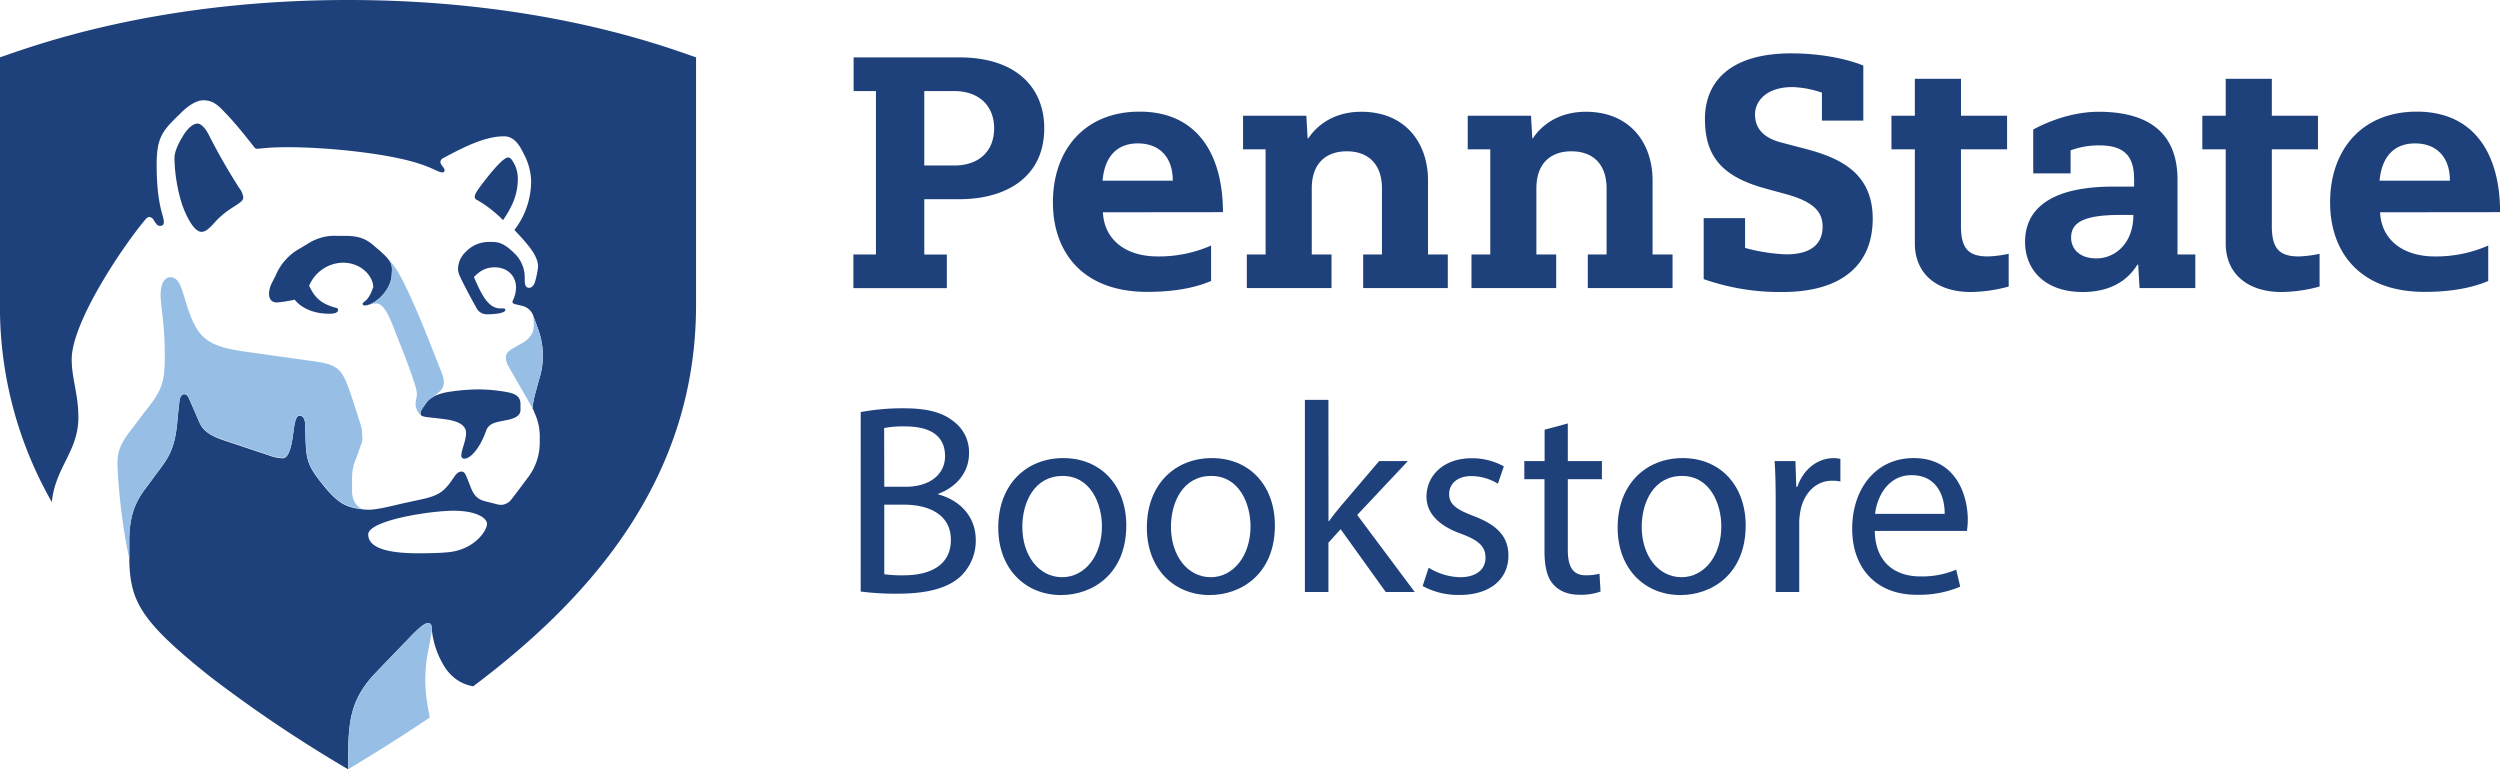
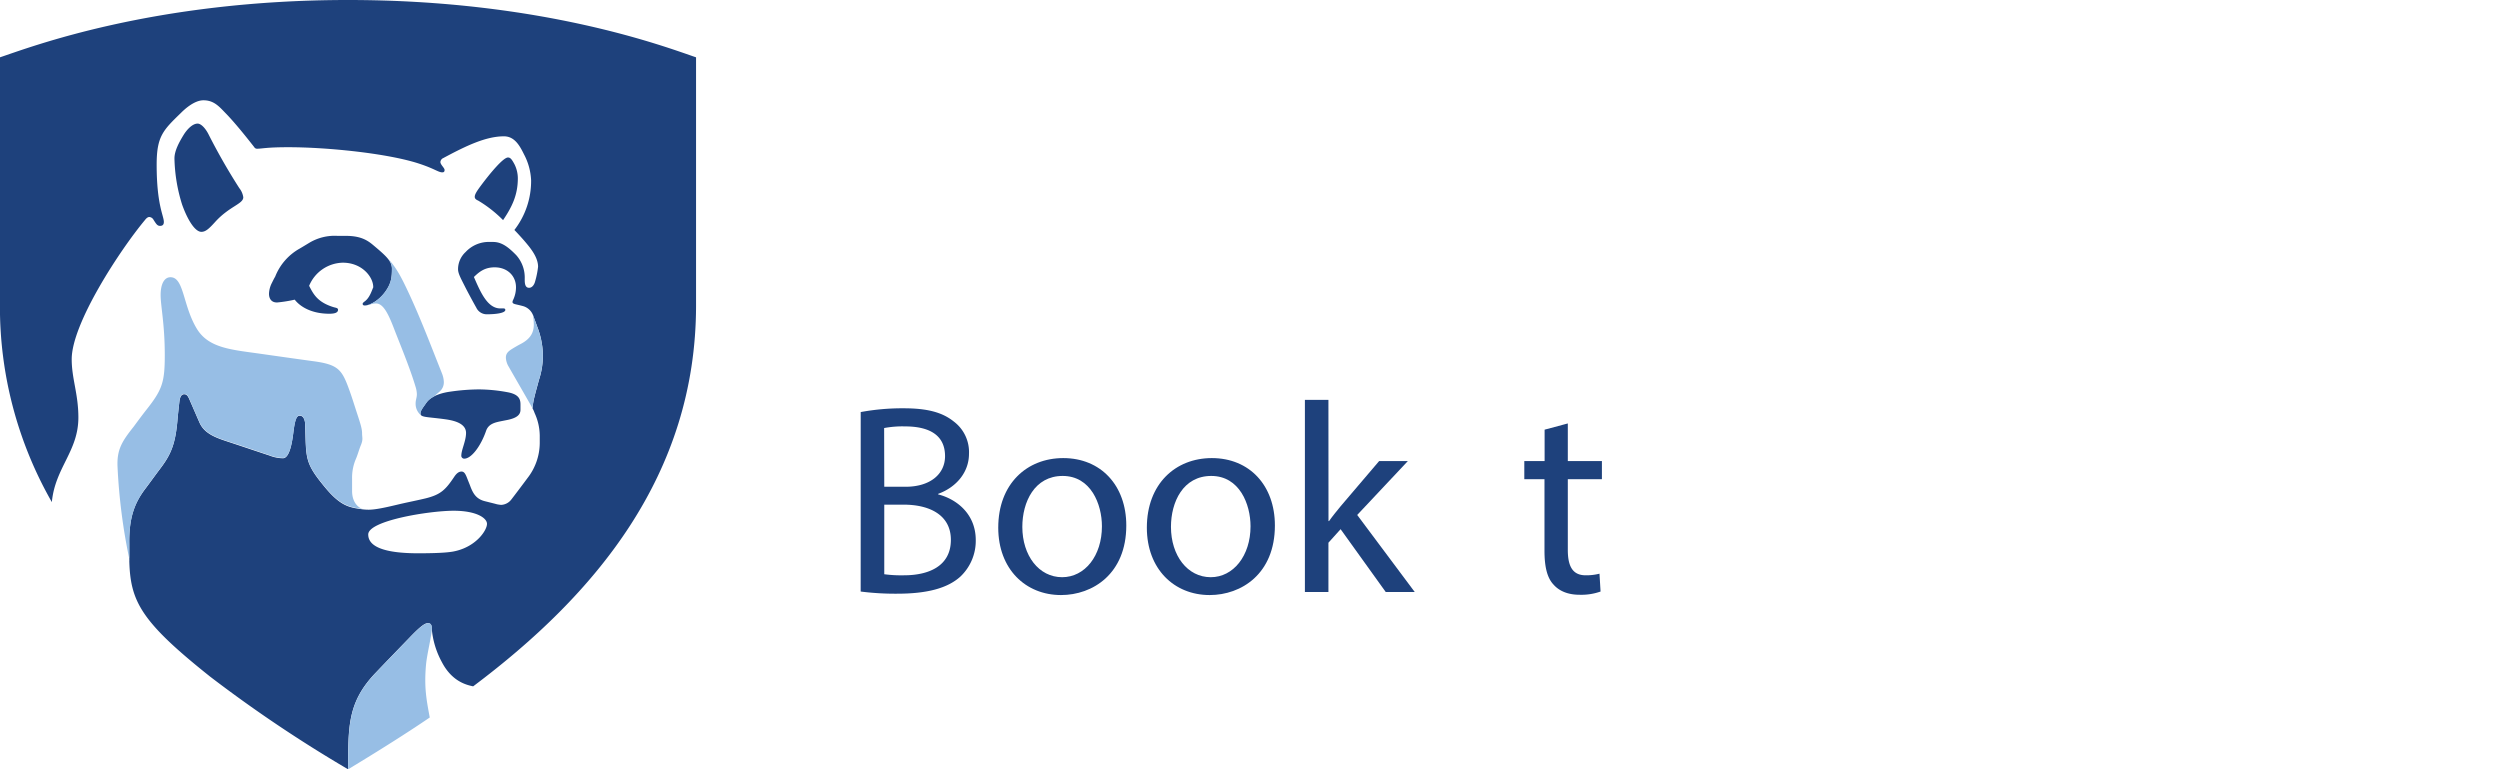
<svg xmlns="http://www.w3.org/2000/svg" id="Layer_1" data-name="Layer 1" viewBox="0 0 775.73 238.7">
  <defs>
    <style>.cls-1{fill:#1e417c;}.cls-2{fill:#97bee5;}</style>
  </defs>
  <title>penn-state-bookstore-logo</title>
  <path class="cls-1" d="M424,614.09A421.46,421.46,0,0,0,467,643c.13-13-.28-20.66,8.51-29.86,3.56-3.73,7.23-7.52,10.55-10.95,2.49-2.59,4.52-4.52,5.7-4.52.84,0,1.22.44,1.22,1.57a26.3,26.3,0,0,0,3.15,10.52c3.29,6.34,8.15,7.16,9.7,7.52C543.53,589,575,551.84,575,499V422.1c-9.29-3.15-47.44-17.79-108-17.79S368.31,419,359,422.1V499a122,122,0,0,0,16.11,61.11c1-10.68,8.23-15.75,8.23-26.25,0-7.33-2.07-12-2.07-18.09,0-11.09,15-33.91,22.74-43.2.22-.28.73-.93,1.35-.93a1.65,1.65,0,0,1,1.32.91c.79,1.21,1.13,1.85,2,1.85s1.18-.47,1.18-1.23c0-1.93-2.23-5.16-2.23-17.76,0-8.82,2-10.68,7.52-16.05,1-1,4.07-3.93,7-3.93,3.25,0,4.86,1.93,6.87,4,3.38,3.44,8.11,9.55,8.87,10.51a1,1,0,0,0,.87.52c1.57,0,2.88-.47,9.68-.47,12.36,0,31,1.94,40.57,5.08,4.93,1.61,6,2.72,7.26,2.72.64,0,.7-.42.7-.75,0-.62-1.3-1.63-1.3-2.47a1.49,1.49,0,0,1,.91-1.22c7.14-3.84,13.24-6.74,18.81-6.74,3.25,0,4.86,2.81,6.22,5.59a18.89,18.89,0,0,1,2.21,8.07,24.81,24.81,0,0,1-5.19,15.4c1.1,1.14,2.67,2.85,3.62,4,1.69,2,3.73,4.66,3.73,7.41a26.68,26.68,0,0,1-.91,4.53c-.15.66-.73,2-1.88,2s-1.31-1.16-1.35-2.16c0-.21,0-.66,0-.76a10.41,10.41,0,0,0-2.63-7.2c-2.32-2.38-4.45-4.1-7.14-4.1h-.92a9.8,9.8,0,0,0-7.64,3.11,7.25,7.25,0,0,0-2.36,5.35c0,1.33.91,2.92,2.12,5.33.71,1.43,2.54,4.83,3.54,6.59a3.57,3.57,0,0,0,3.25,2.06c3.08,0,5.76-.43,5.76-1.35,0-.25-.14-.47-.56-.47-.18,0-.6,0-1,0-4,0-6.17-5.11-8.19-9.75,1.54-1.5,3.28-3,6.43-3,4,0,6.63,2.69,6.63,6.19a9.18,9.18,0,0,1-.85,3.84,1.92,1.92,0,0,0-.24.72c0,.55.69.66,1.79.91.38.09,1.13.27,1.58.4a4.69,4.69,0,0,1,3,2.77c.35.95,1.15,3.12,1.33,3.64a25.25,25.25,0,0,1,1.73,8.32,23.94,23.94,0,0,1-1.21,8.15c-1.23,4.57-1.78,6.3-2,8.81a9.68,9.68,0,0,1,.65,1.47,17.19,17.19,0,0,1,1.59,7v2.36a17.87,17.87,0,0,1-3.8,10.81c-1.54,2.08-3.74,5-5,6.63a4.22,4.22,0,0,1-3.15,1.69,8.54,8.54,0,0,1-2-.37l-3.11-.78c-2.69-.68-3.68-2.44-4.55-4.81-.13-.35-.54-1.36-.67-1.68-.64-1.65-1-2.7-2-2.7-.77,0-1.5.49-2.26,1.64-2.69,4-4.15,5.51-8.88,6.68-1.66.41-5,1.1-6.89,1.52-2.84.63-7.9,2-10.75,2a17.84,17.84,0,0,1-1.89-.11c-3.89-.55-6.65-.81-11.49-6.58-6.66-8-6-9.07-6.37-19.79,0-1.2-.43-2.69-1.68-2.69s-1.6,2.27-2,5.5c-.47,3.78-1.35,7.71-3.21,7.71a11.81,11.81,0,0,1-4.18-.85c-2.42-.79-8.44-2.82-11.62-3.87-4.31-1.43-8.44-2.56-10.1-6.38-.79-1.8-2.23-5.15-3-6.89-.51-1.22-.89-1.86-1.7-1.86-1.14,0-1.4,1.37-1.53,2.44-.14,1.22-.45,4-.6,5.78-.65,7.47-2.14,10.65-5.3,14.82-1.45,1.91-2.83,3.85-4.44,6C401,560,399,564.48,399.14,573c0,.55,0,3.72,0,5.18.29,12.68,3.51,18.89,24.87,35.91Zm76.5-38.83c-1,.24-3,.73-11.72.73-13.26,0-15.5-3.26-15.5-5.84,0-4.32,19-7.36,26.5-7.36,7.17,0,10.35,2.31,10.35,4.06,0,2-3.24,6.87-9.63,8.41Zm-25.67-81.91c0-3.06-3.44-7.53-9.43-7.53A11.57,11.57,0,0,0,454.94,493c1.28,2.47,2.51,5.08,7.62,6.63.68.2,1.35.22,1.35.8,0,.82-.86,1.23-2.68,1.23-5.79,0-9.23-2.37-10.76-4.37a42.46,42.46,0,0,1-5.4.87c-1.77.07-2.58-1.12-2.58-2.7a7.81,7.81,0,0,1,.91-3.39c.33-.68.69-1.4,1-1.91a17.18,17.18,0,0,1,7.56-8.69c.61-.35,2.21-1.32,3-1.8a15.25,15.25,0,0,1,8.82-2.17h2.61c4.26,0,6.44,1.19,8.33,2.78,3.82,3.21,5.92,5,5.92,7.35,0,2.65-.14,4.68-2.26,7.47-1.82,2.39-4.48,4-6.2,4-.49,0-.63-.26-.63-.53s.4-.55.82-.88c1.41-1.15,2-3.17,2.49-4.29Zm-53.36-17.1c1.32,0,2.32-.87,4.3-3.06,4.44-4.91,8.74-5.57,8.74-7.67a5.86,5.86,0,0,0-1.23-2.83,188.91,188.91,0,0,1-9.58-16.75c-1-1.95-2.35-3.28-3.36-3.28-1.64,0-3.37,1.91-4.37,3.55-1.41,2.31-2.82,4.91-2.82,7.28a51.14,51.14,0,0,0,2.37,14.28c1.6,4.51,3.93,8.48,6,8.48Zm85.86-9.72c-.22-.13-1-.4-1-1.15s.63-1.76,1.9-3.46c2.92-3.92,6.94-8.74,8.41-8.74.73,0,1.17.5,2.06,2.18a9.87,9.87,0,0,1,1,4.25c0,5.22-1.8,8.88-4.58,13a38.68,38.68,0,0,0-7.8-6.1Zm-5.16,79.12c0-1.77,1.46-4.51,1.46-7,0-2.92-3.58-3.84-6.35-4.23-5.85-.81-7.8-.54-7.8-1.83,0-.89.79-1.82,1.85-3.35,1.57-2.26,5.32-3.12,7.31-3.39a63.63,63.63,0,0,1,9-.71,49.54,49.54,0,0,1,8.74.85c3.58.62,4.14,2.12,4.14,3.8v1.68c0,1.69-1.39,2.56-3.88,3.11l-1.93.38c-1.81.38-4.05.73-4.85,3-1.7,4.92-4.67,8.76-6.87,8.67a.92.92,0,0,1-.83-1" transform="translate(-359.02 -404.31)" />
  <path class="cls-2" d="M491.22,610.49c.31-3.35,1.79-9,1.79-11.23,0-1.13-.38-1.57-1.22-1.57-1.18,0-3.21,1.93-5.7,4.52-3.32,3.43-7,7.22-10.55,10.95-8.79,9.2-8.38,16.86-8.51,29.86,9.78-5.9,18.72-11.56,25.34-16.08-1-5.42-1.8-9.3-1.15-16.45Zm-92.08-32.31c0-1.46,0-4.63,0-5.18-.1-8.52,1.89-13,5.2-17.41,1.61-2.13,3-4.07,4.44-6,3.16-4.17,4.65-7.35,5.3-14.82.15-1.76.46-4.56.6-5.78s.39-2.44,1.53-2.44c.81,0,1.19.64,1.71,1.86.73,1.74,2.17,5.09,3,6.89,1.66,3.82,5.79,4.95,10.11,6.38,3.17,1,9.19,3.08,11.61,3.87a12.08,12.08,0,0,0,4.18.85c1.86,0,2.74-3.93,3.21-7.71.41-3.23.9-5.5,2-5.5s1.64,1.49,1.68,2.69c.4,10.72-.29,11.84,6.37,19.79,4.84,5.77,7.6,6,11.49,6.58-1.44-.43-3.3-2.1-3.3-5.61V552.8a14.68,14.68,0,0,1,1.19-6.11c.45-1,1-2.93,1.47-4.08.85-2,.44-2.47.44-3.85s-.48-2.92-1.64-6.43c-.59-1.8-1.4-4.43-2.17-6.58-2.41-6.73-3.39-8.31-11.44-9.38-2.58-.34-13.87-1.94-16.23-2.28-9-1.28-16.11-1.71-19.79-7.76-4.39-7.23-3.95-16-8.18-16-2,0-3.06,2.24-3.06,5.52,0,3.44,1.29,9,1.29,18.68,0,8.37-.78,10.7-5.66,16.87-1.26,1.59-3,3.95-4,5.31-3.63,4.56-5.24,7.13-5,12.44a180.61,180.61,0,0,0,3.75,29.07ZM496.08,520a7.83,7.83,0,0,1,.65,2.64,3.79,3.79,0,0,1-1.34,3.2c-.56.49-1.18,1-1.74,1.54a6.48,6.48,0,0,0-2.31,1.91c-1.06,1.53-1.85,2.46-1.85,3.35a.77.77,0,0,0,.3.64,4.62,4.62,0,0,1-1.81-3.75c0-1.17.39-1.79.39-2.9a8.47,8.47,0,0,0-.43-2.39c-1.8-6-4.83-13.2-6.7-18.07s-3.41-7.7-5.56-7.7c-1.2,0-2.26.59-3.52.59,1.72,0,4.38-1.58,6.2-4,2.12-2.79,2.26-4.82,2.26-7.47a4.83,4.83,0,0,0-1.36-3.17c2.73,2.78,4.47,6.32,6.32,10.24,4.05,8.58,7.56,18,10.5,25.31Zm28.31-17.93c.35.95,1.15,3.11,1.33,3.64a25.25,25.25,0,0,1,1.73,8.32,23.94,23.94,0,0,1-1.21,8.15c-1.23,4.57-1.78,6.3-2,8.81-.34-.71-6.84-11.92-7.33-12.83a5.86,5.86,0,0,1-.92-2.86c0-1.14.49-1.83,1.88-2.7.83-.52,1.91-1.14,2.64-1.52,3.35-1.71,4.14-3.83,4.15-6.09a19.78,19.78,0,0,0-.29-2.92" transform="translate(-359.02 -404.31)" />
-   <path class="cls-1" d="M924.35,433.06a31.13,31.13,0,0,0-9.11-1.73c-8.33,0-11.65,4.52-11.65,8.5,0,5.22,3.87,7.63,8.34,8.75l7.1,1.86c10,2.66,21.08,6.91,21.08,21.74,0,13.6-8.75,22.74-28.07,22.74a71.29,71.29,0,0,1-24.38-4V472H900.5v9.23a54.73,54.73,0,0,0,12.8,2c7.58,0,11.26-3.16,11.26-8.58,0-4.48-2.53-7.73-11.66-10.18l-6.11-1.68c-14-3.79-18.74-10.51-18.74-21.56,0-11.35,7.57-20.36,26.8-20.36,8.26,0,16.51,1.43,22.34,3.78v17.08H924.35v-8.7ZM1017,471c-11.66,0-15.33,2.45-15.33,7.05,0,3.17,2.25,6.44,7.87,6.44s11.45-4.49,11.45-13.49Zm4.19-11.36c0-7.38-3.59-10.22-10.81-10.22a25.87,25.87,0,0,0-8.87,1.54v7.15h-11.6V444.52c1.91-1.09,10.5-5.53,20.29-5.53,14.89,0,24.48,6.06,24.48,21.05v23.22h5.53v10.43h-17.31l-.42-7.28h-.21c-1.06,1.49-5,8.51-17,8.51s-17.89-7.16-17.89-15.54c0-10.17,7.81-17.17,27.42-17.17h6.42v-2.57Zm-68-30.87h14.31v11.45H981.8v10.43H967.49v23.82c0,7.17,2.51,9.41,8.44,9.41a36.8,36.8,0,0,0,6.37-.82v10.16a46.4,46.4,0,0,1-11.77,1.7c-10.53,0-17.35-5.66-17.35-15.07v-29.2h-7.26V440.22h7.26V428.77Zm96.45,0h14.31v11.45h14.32v10.43h-14.32v23.82c0,7.17,2.51,9.41,8.44,9.41a36.94,36.94,0,0,0,6.38-.82v10.16a46.59,46.59,0,0,1-11.78,1.7c-10.53,0-17.35-5.66-17.35-15.07v-29.2h-7.26V440.22h7.26V428.77ZM821.44,450.65h-7V440.22h19.64l.4,7h.2c.95-1.48,5.61-8.23,16.43-8.23,13.57,0,20.69,9.57,20.69,21.32v22.95H878v10.43H851.7V483.26h5.83V462.78c0-7.45-4.14-11.52-10.93-11.52-6.13,0-10.85,3.45-10.85,11.52v20.48h6.14v10.43H815.61V483.26h5.83V450.65Zm-69.71,0h-7V440.22h19.64l.39,7H765c1-1.48,5.6-8.23,16.42-8.23,13.58,0,20.7,9.57,20.7,21.32v22.95h6.14v10.43H782V483.26h5.83V462.78c0-7.45-4.14-11.52-10.93-11.52-6.13,0-10.85,3.45-10.85,11.52v20.48h6.13v10.43H745.9V483.26h5.83V450.65Zm367.48,9.71c0-7.36-4.19-11.55-10.83-11.55s-10.33,4.29-11,11.55Zm-21.67,9.82c.4,8.48,7,13.7,17,13.7a40.18,40.18,0,0,0,16.56-3.38v11c-2.18.88-8.14,3.38-19.73,3.38-20.65,0-29.34-12.88-29.34-27.71,0-16.66,10.12-28.22,26.89-28.22,18.4,0,25.86,13.91,25.86,31.19Zm-374.62-9.82c0-7.36-4.19-11.55-10.84-11.55s-10.32,4.29-10.94,11.55Zm-21.68,9.82c.41,8.48,7,13.7,17,13.7a40.19,40.19,0,0,0,16.57-3.38v11c-2.18.88-8.14,3.38-19.74,3.38-20.65,0-29.34-12.88-29.34-27.71,0-16.66,10.12-28.22,26.89-28.22,18.4,0,25.87,13.91,25.87,31.19Zm-46.09-14.52c7.47,0,12.34-4.29,12.34-11.55,0-6.59-4.26-11.55-12.54-11.55h-9.13v23.1Zm-24.26-23.1h-7V422.12h32.85c17.28,0,26.3,9.08,26.3,22,0,15.33-12.08,22-26.3,22H645.82v17.17h7v10.43h-29V483.26h7v-50.7Z" transform="translate(-359.02 -404.31)" />
  <path class="cls-1" d="M626.09,532.17A71.09,71.09,0,0,1,639.45,531c7.31,0,12,1.26,15.54,4.12a11.86,11.86,0,0,1,4.7,10c0,5.46-3.61,10.24-9.57,12.43v.17c5.37,1.34,11.67,5.79,11.67,14.19A15.28,15.28,0,0,1,657,583.24c-4,3.61-10.34,5.29-19.58,5.29a84.87,84.87,0,0,1-11.34-.67Zm7.31,23.18H640c7.73,0,12.26-4,12.26-9.49,0-6.63-5-9.24-12.43-9.24a30.69,30.69,0,0,0-6.47.51Zm0,27.14a39.45,39.45,0,0,0,6.13.33c7.56,0,14.54-2.77,14.54-11,0-7.73-6.64-10.92-14.62-10.92H633.4Z" transform="translate(-359.02 -404.31)" />
  <path class="cls-1" d="M708.5,567.37c0,15-10.42,21.58-20.25,21.58-11,0-19.48-8.06-19.48-20.91,0-13.61,8.9-21.59,20.16-21.59C700.6,546.45,708.5,554.93,708.5,567.37Zm-32.26.42c0,8.9,5.13,15.62,12.35,15.62,7.06,0,12.35-6.64,12.35-15.79,0-6.89-3.45-15.63-12.18-15.63S676.24,560.06,676.24,567.79Z" transform="translate(-359.02 -404.31)" />
  <path class="cls-1" d="M754.61,567.37c0,15-10.41,21.58-20.24,21.58-11,0-19.49-8.06-19.49-20.91,0-13.61,8.91-21.59,20.16-21.59C746.72,546.45,754.61,554.93,754.61,567.37Zm-32.25.42c0,8.9,5.12,15.62,12.35,15.62,7,0,12.34-6.64,12.34-15.79,0-6.89-3.44-15.63-12.18-15.63S722.36,560.06,722.36,567.79Z" transform="translate(-359.02 -404.31)" />
  <path class="cls-1" d="M771.24,566h.17c1-1.43,2.44-3.19,3.61-4.62l11.93-14h8.91l-15.71,16.72L798,588h-9l-14-19.49-3.78,4.2V588h-7.3V528.39h7.3Z" transform="translate(-359.02 -404.31)" />
-   <path class="cls-1" d="M802.32,580.47a19.38,19.38,0,0,0,9.75,2.94c5.37,0,7.89-2.69,7.89-6,0-3.53-2.1-5.46-7.56-7.47-7.3-2.61-10.75-6.64-10.75-11.51,0-6.55,5.29-11.93,14-11.93a20.35,20.35,0,0,1,10,2.52l-1.85,5.38a15.83,15.83,0,0,0-8.32-2.36c-4.37,0-6.8,2.52-6.8,5.55,0,3.36,2.43,4.87,7.73,6.89,7,2.68,10.66,6.21,10.66,12.26,0,7.14-5.54,12.18-15.2,12.18a23.16,23.16,0,0,1-11.42-2.77Z" transform="translate(-359.02 -404.31)" />
  <path class="cls-1" d="M845.5,535.7v11.67h10.58V553H845.5v21.93c0,5,1.43,7.89,5.54,7.89a16.61,16.61,0,0,0,4.29-.5l.33,5.54a18,18,0,0,1-6.55,1c-3.44,0-6.21-1.09-8-3.11-2.1-2.18-2.85-5.79-2.85-10.58V553H832v-5.63h6.3v-9.74Z" transform="translate(-359.02 -404.31)" />
-   <path class="cls-1" d="M900.69,567.37c0,15-10.42,21.58-20.25,21.58-11,0-19.48-8.06-19.48-20.91,0-13.61,8.9-21.59,20.16-21.59C892.79,546.45,900.69,554.93,900.69,567.37Zm-32.26.42c0,8.9,5.13,15.62,12.35,15.62,7.06,0,12.35-6.64,12.35-15.79,0-6.89-3.45-15.63-12.18-15.63S868.43,560.06,868.43,567.79Z" transform="translate(-359.02 -404.31)" />
-   <path class="cls-1" d="M910,560.06c0-4.79-.08-8.91-.33-12.69h6.46l.26,8h.33c1.85-5.46,6.3-8.9,11.26-8.9a7.91,7.91,0,0,1,2.1.25v7a11.6,11.6,0,0,0-2.52-.25c-5.21,0-8.91,4-9.91,9.49a20.67,20.67,0,0,0-.34,3.45V588H910Z" transform="translate(-359.02 -404.31)" />
-   <path class="cls-1" d="M940.75,569.05c.17,10,6.56,14.11,14,14.11a26.88,26.88,0,0,0,11.26-2.1l1.25,5.29a32.82,32.82,0,0,1-13.52,2.52c-12.52,0-20-8.23-20-20.5s7.22-21.92,19.07-21.92c13.27,0,16.8,11.68,16.8,19.15a26.63,26.63,0,0,1-.26,3.45Zm21.68-5.3c.08-4.7-1.93-12-10.25-12-7.48,0-10.75,6.89-11.34,12Z" transform="translate(-359.02 -404.31)" />
</svg>